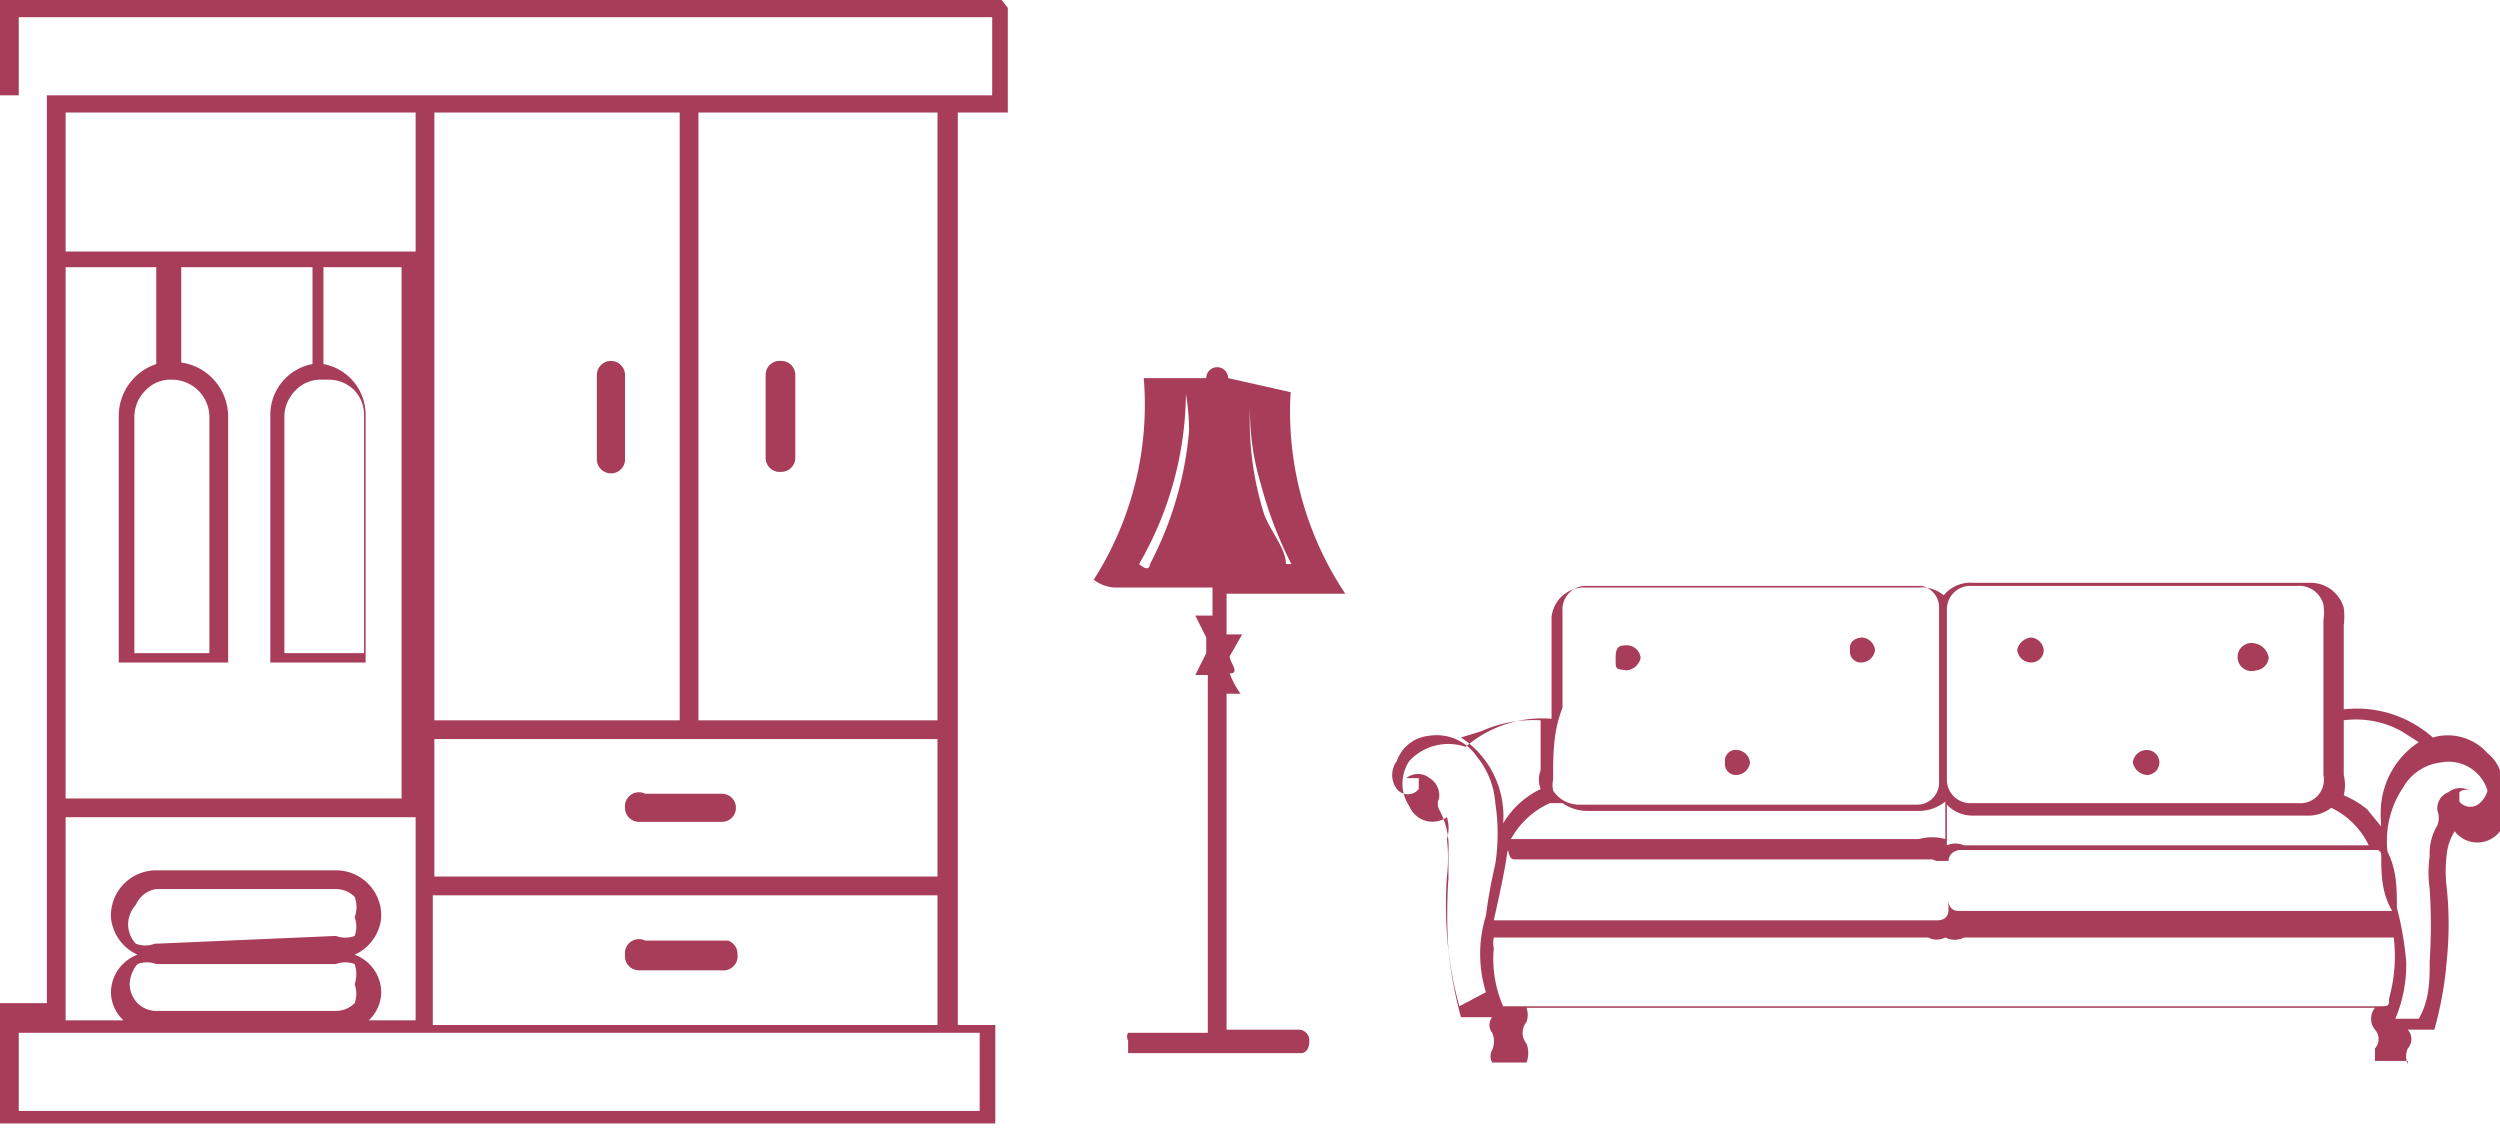
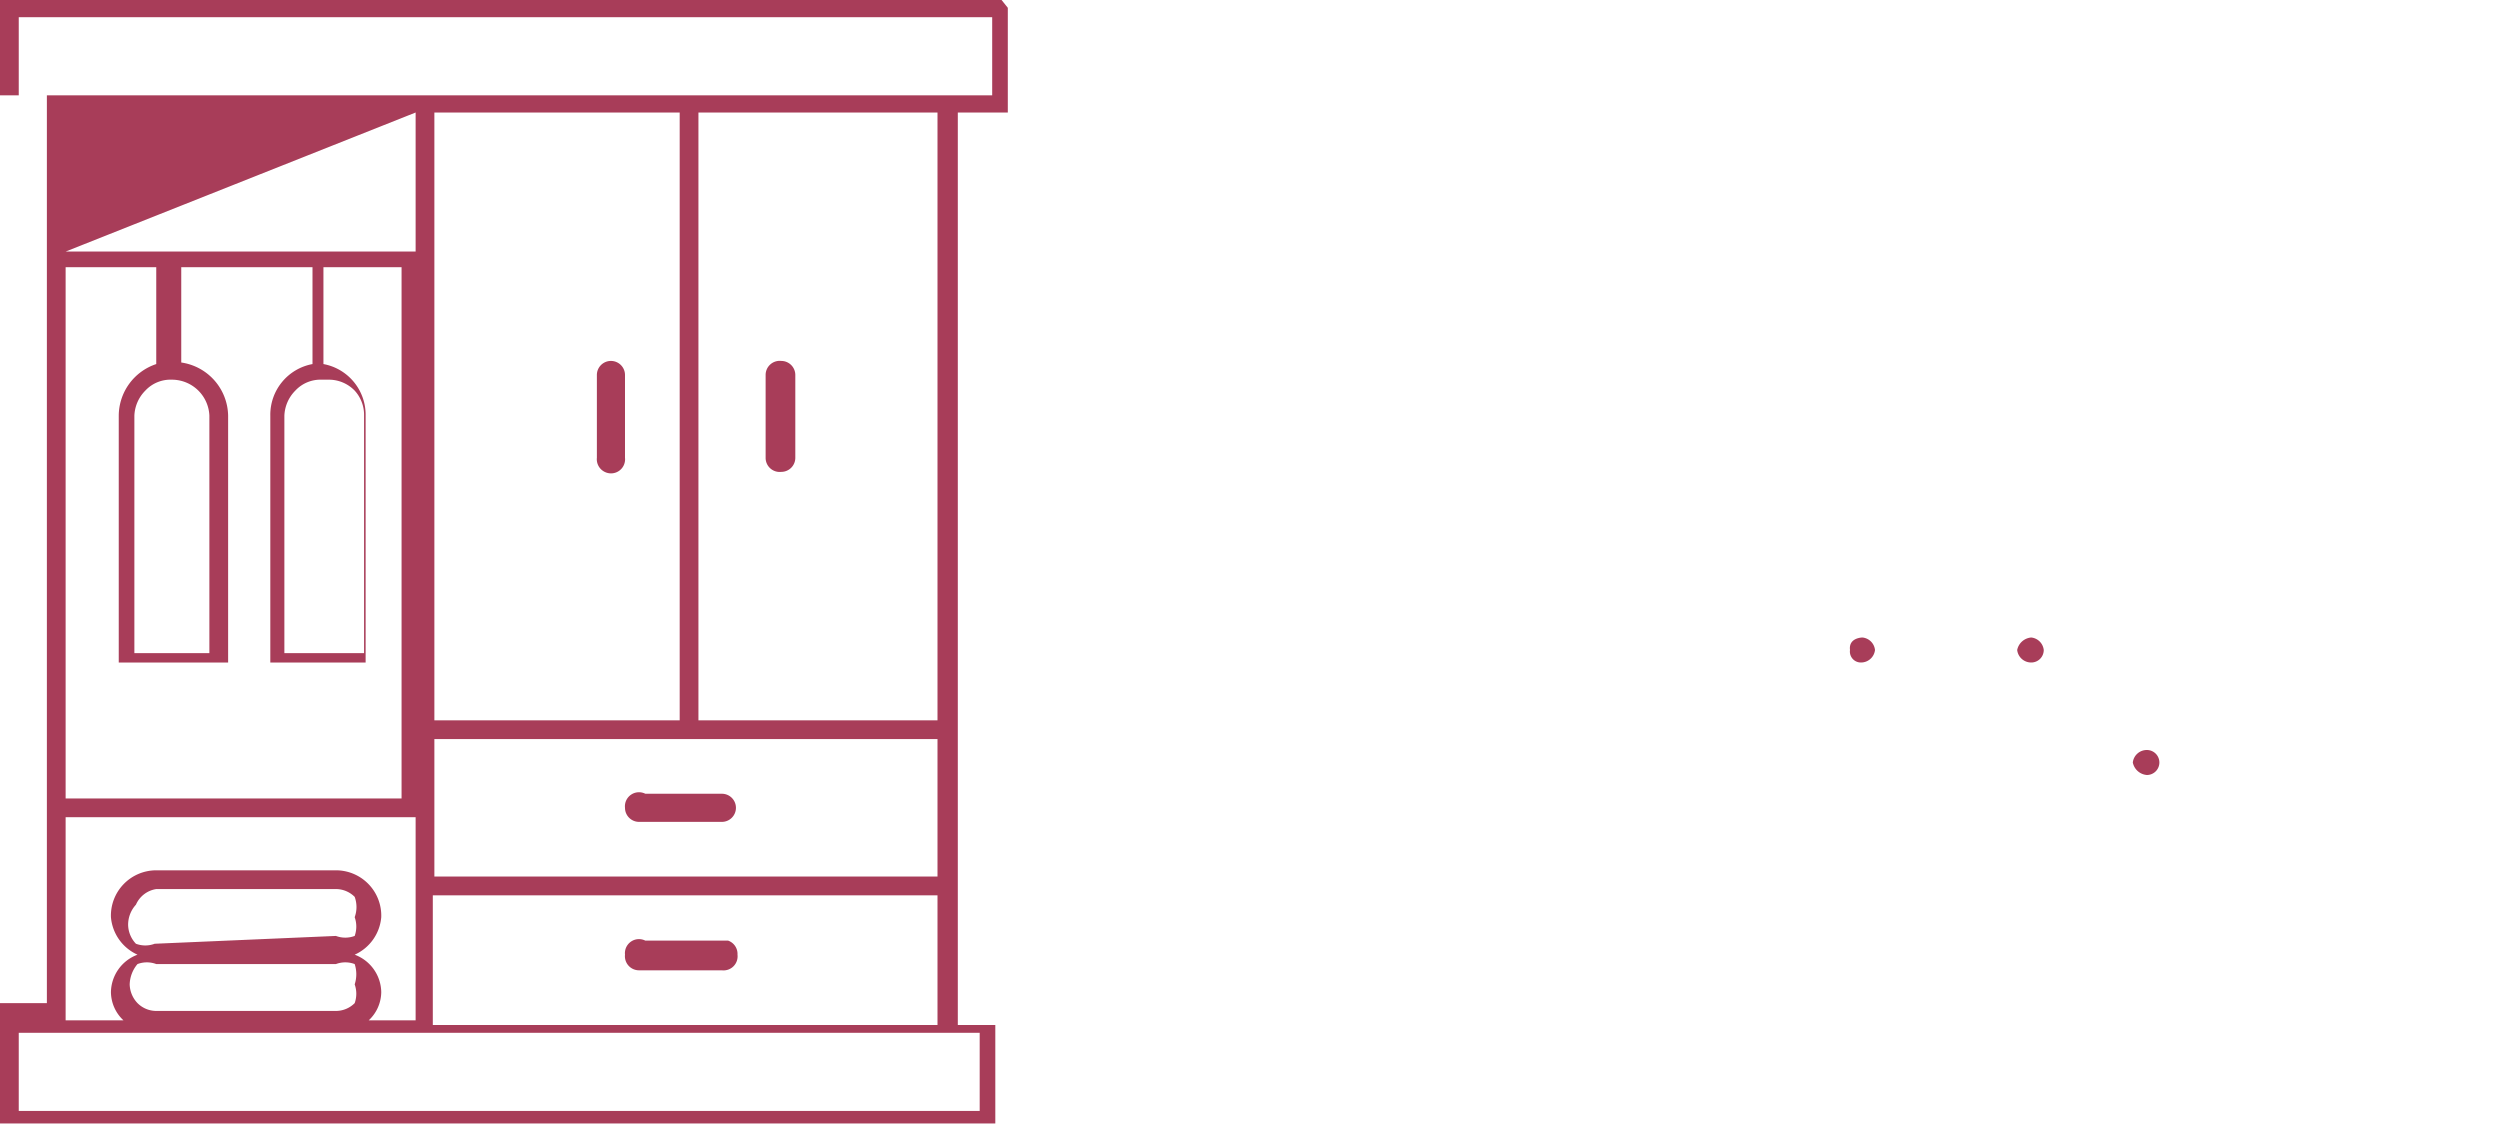
<svg xmlns="http://www.w3.org/2000/svg" viewBox="0 0 16 7.23" data-sanitized-data-name="Layer 1" data-name="Layer 1" id="Layer_1">
  <defs>
    <style>.cls-1{fill:#a83d59;}</style>
  </defs>
  <title>Favicon</title>
-   <path transform="translate(0 -4.39)" d="M7.86,6.81a.07.07,0,0,0-.14,0h-.4A2.08,2.08,0,0,1,7,8.1a.24.24,0,0,0,.13.05l.49,0h.14v.18H7.65l.07.14,0,0s0,.07,0,.1a0,0,0,0,0,0,0l0,0-.07.14h.08V11H7.64l-.3,0-.12,0a.05.05,0,0,0,0,.05s0,.07,0,.08l.18,0,.13,0h.53l.16,0,.11,0s.05,0,.05-.08a.07.07,0,0,0-.06-.07l-.08,0-.34,0H7.85V8.83h.09a.54.54,0,0,1-.07-.13h0c.07,0,0-.07,0-.11s0,0,0,0l0,0,.08-.14H7.85V8.19h.06l.37,0,.26,0s.05,0,.07,0a2.1,2.1,0,0,1-.35-1.29Zm-.25.34A2.25,2.25,0,0,1,7.36,8s0,.06-.07,0a2.21,2.21,0,0,0,.3-1.09s0,0,0,0A1.48,1.48,0,0,1,7.61,7.15ZM7.76,8c0-.36,0-.72,0-1.09h0c0,.36,0,.72,0,1.08Zm.53,0a0,0,0,0,1-.06,0c0-.1-.1-.21-.14-.32A2,2,0,0,1,8,7v0H8s0,0,0,0a1.61,1.61,0,0,0,.07.49,2.54,2.54,0,0,0,.2.52S8.28,8,8.29,8Z" class="cls-1" />
-   <path transform="translate(0 -4.39)" d="M6.41,4.39H0a.08.08,0,0,0,0,0v.61s0,0,0,0H.3v5.81H0S0,11,0,11v.58l0,0H6.37l0,0V11s0,0,0-.05H6.13V5.11h.32s0,0,0,0V4.44a.08.08,0,0,0,0,0ZM.12,4.5H6.35V5H.12ZM6,10H2.78V9.12H6Zm-3.23.95v-.83H6v.83ZM.42,6.1H1v.62a.35.35,0,0,0-.24.33V8.63s0,0,0,0l.05,0h.6l.05,0s0,0,0,0V7.05a.35.35,0,0,0-.3-.34V6.1H2v.62a.33.33,0,0,0-.27.33V8.63s0,0,0,0l0,0h.61l0,0s0,0,0,0V7.05a.33.33,0,0,0-.27-.33V6.1h.5V9.5H.42Zm.68.72h0a.24.24,0,0,1,.24.23V8.57H.86V7.05a.24.24,0,0,1,.07-.16A.22.22,0,0,1,1.1,6.82Zm1,0h0a.23.23,0,0,1,.17.07.23.23,0,0,1,.06.16V8.57H1.82V7.05a.24.24,0,0,1,.07-.16A.22.22,0,0,1,2.06,6.82ZM4.35,9H2.78V5.11H4.35ZM2.66,5.11V6H.42V5.11ZM.42,9.62H2.66v1.3h-.3a.25.25,0,0,0,.08-.18.26.26,0,0,0-.17-.24.29.29,0,0,0,.17-.24.29.29,0,0,0-.29-.3H1a.29.29,0,0,0-.29.3.29.29,0,0,0,.17.24.26.26,0,0,0-.17.24.25.25,0,0,0,.08.18H.42Zm.57.81a.17.17,0,0,1-.12,0,.18.18,0,0,1-.05-.12.19.19,0,0,1,.05-.13A.17.17,0,0,1,1,10.08H2.15a.17.17,0,0,1,.12.05.19.19,0,0,1,0,.13.18.18,0,0,1,0,.12.17.17,0,0,1-.12,0Zm1.16.13a.17.17,0,0,1,.12,0,.21.21,0,0,1,0,.13.18.18,0,0,1,0,.12.17.17,0,0,1-.12.05H1a.17.17,0,0,1-.12-.05.18.18,0,0,1-.05-.12.21.21,0,0,1,.05-.13.17.17,0,0,1,.12,0Zm4.12.94H.12V11H6.27ZM6,9H4.47V5.11H6Z" class="cls-1" />
+   <path transform="translate(0 -4.39)" d="M6.41,4.39H0a.08.08,0,0,0,0,0v.61s0,0,0,0H.3v5.81H0S0,11,0,11v.58l0,0H6.37l0,0V11s0,0,0-.05H6.13V5.11h.32s0,0,0,0V4.44a.08.08,0,0,0,0,0ZM.12,4.5H6.35V5H.12ZM6,10H2.78V9.12H6Zm-3.23.95v-.83H6v.83ZM.42,6.1H1v.62a.35.35,0,0,0-.24.33V8.63s0,0,0,0l.05,0h.6l.05,0s0,0,0,0V7.05a.35.35,0,0,0-.3-.34V6.1H2v.62a.33.33,0,0,0-.27.33V8.63s0,0,0,0l0,0h.61l0,0s0,0,0,0V7.05a.33.33,0,0,0-.27-.33V6.1h.5V9.5H.42Zm.68.72h0a.24.24,0,0,1,.24.23V8.57H.86V7.05a.24.24,0,0,1,.07-.16A.22.22,0,0,1,1.1,6.82Zm1,0h0a.23.23,0,0,1,.17.07.23.23,0,0,1,.06.16V8.57H1.82V7.05a.24.24,0,0,1,.07-.16A.22.22,0,0,1,2.06,6.82ZM4.35,9H2.78V5.11H4.35ZM2.66,5.11V6H.42ZM.42,9.62H2.66v1.3h-.3a.25.25,0,0,0,.08-.18.26.26,0,0,0-.17-.24.29.29,0,0,0,.17-.24.29.29,0,0,0-.29-.3H1a.29.29,0,0,0-.29.3.29.29,0,0,0,.17.24.26.26,0,0,0-.17.24.25.25,0,0,0,.08.18H.42Zm.57.81a.17.17,0,0,1-.12,0,.18.18,0,0,1-.05-.12.19.19,0,0,1,.05-.13A.17.17,0,0,1,1,10.08H2.15a.17.17,0,0,1,.12.05.19.19,0,0,1,0,.13.18.18,0,0,1,0,.12.17.17,0,0,1-.12,0Zm1.16.13a.17.17,0,0,1,.12,0,.21.21,0,0,1,0,.13.18.18,0,0,1,0,.12.17.17,0,0,1-.12.05H1a.17.17,0,0,1-.12-.05.18.18,0,0,1-.05-.12.21.21,0,0,1,.05-.13.17.17,0,0,1,.12,0Zm4.12.94H.12V11H6.27ZM6,9H4.47V5.11H6Z" class="cls-1" />
  <path transform="translate(0 -4.39)" d="M3.87,7.41A.09.09,0,0,0,4,7.32V6.79a.09.09,0,0,0-.18,0v.53A.09.09,0,0,0,3.87,7.41Z" class="cls-1" />
  <path transform="translate(0 -4.39)" d="M4,9.56a.09.09,0,0,0,.09.09h.53a.09.09,0,1,0,0-.18H4.13A.09.09,0,0,0,4,9.56Z" class="cls-1" />
  <path transform="translate(0 -4.39)" d="M4.66,10.41H4.13A.09.09,0,0,0,4,10.5a.09.09,0,0,0,.09.1h.53a.09.09,0,0,0,.1-.1A.09.09,0,0,0,4.66,10.41Z" class="cls-1" />
  <path transform="translate(0 -4.39)" d="M5,7.41a.09.09,0,0,0,.09-.09V6.79A.09.09,0,0,0,5,6.7a.09.09,0,0,0-.1.09v.53A.09.09,0,0,0,5,7.41Z" class="cls-1" />
-   <path transform="translate(0 -4.39)" d="M15.92,9.21a.34.34,0,0,0-.35-.1h0A.73.73,0,0,0,15,8.93s0,0,0,0l0-.54a.41.41,0,0,0,0-.11.22.22,0,0,0-.22-.16H12.63a.22.22,0,0,0-.19.08s0,0,0,0l0,0a.22.22,0,0,0-.16-.05H10.14a.21.21,0,0,0-.21.19c0,.12,0,.23,0,.35s0,.2,0,.3,0,0,0,0a.75.75,0,0,0-.55.18h0a.34.34,0,0,0-.36.09.26.26,0,0,0,0,.29.16.16,0,0,0,.24.07h0a.23.23,0,0,1,0,.14,1,1,0,0,1,0,.24,2.76,2.76,0,0,0,.09.9,0,0,0,0,0,.05,0h.15s0,0,0,0a.08.08,0,0,0,0,.1l0,0a.14.14,0,0,1,0,.11.08.08,0,0,0,0,.08v0a0,0,0,0,0,0,0h.22a.17.17,0,0,0,0-.12.11.11,0,0,1,0-.14s0,0,0,0a.14.14,0,0,0,0-.09h5.43a.11.11,0,0,0,0,.14h0a.09.09,0,0,1,0,.12l0,0v.08s0,0,0,0h.21s0,0,0,0V11.2s0,0,0,0,0,0,0,0a.12.12,0,0,1,0-.1.09.09,0,0,0,0-.12h.17s0,0,0,0a2.36,2.36,0,0,0,.08-.45,2.26,2.26,0,0,0,0-.45.89.89,0,0,1,0-.23.34.34,0,0,1,.05-.14h0A.16.16,0,0,0,16,9.49.25.25,0,0,0,15.92,9.21ZM15,9a.6.6,0,0,1,.37.07l.11.07a0,0,0,0,1,0,0,.54.54,0,0,0-.24.39.76.76,0,0,0,0,.15l-.09-.11A.58.58,0,0,0,15,9.48s0,0,0,0a.27.27,0,0,0,0-.13c0-.1,0-.21,0-.31S15,9,15,9Zm.24.86c0,.12,0,.24.07.36s0,0,0,0l0,0H12.53s-.06,0-.06-.07V9.9s0-.06.07-.07h2.68S15.24,9.84,15.24,9.86ZM12.6,8.14h2.1a.16.16,0,0,1,.17.12.34.34,0,0,1,0,.1c0,.15,0,.31,0,.46l0,.53a.15.15,0,0,1-.16.18H12.6a.15.15,0,0,1-.14-.15V8.29A.15.15,0,0,1,12.6,8.14Zm-.14,1.4h0a.23.23,0,0,0,.17.07l1.34,0h.81a.24.24,0,0,0,.14-.05h0a.51.51,0,0,1,.24.24H12.57a.14.14,0,0,0-.11,0ZM10,8.92l0-.45c0-.06,0-.12,0-.19a.15.15,0,0,1,.16-.14h2.14a.14.14,0,0,1,.11.14V9.4a.14.14,0,0,1-.14.14H10.1a.2.2,0,0,1-.16-.09.17.17,0,0,1,0-.07C9.94,9.22,9.94,9.07,10,8.92Zm0,.61h0a.28.28,0,0,0,.16.05h2.12a.27.27,0,0,0,.17-.06v.24a.32.32,0,0,0-.17,0H9.67A.53.53,0,0,1,9.92,9.53Zm2.47.37v.32s0,.06-.07.06H9.56s0,0,0,0,.06-.26.08-.39,0,0,.05,0h2.67A.06.06,0,0,1,12.39,9.9ZM9.48,9.07A.81.81,0,0,1,9.86,9s0,0,0,0,0,.21,0,.32a.17.17,0,0,0,0,.12h0a.56.56,0,0,0-.24.22.6.6,0,0,0-.27-.55Zm-.14,1.76s0,0,0,0a2.29,2.29,0,0,1-.07-.36,3.46,3.46,0,0,1,0-.46c0-.05,0-.11,0-.17a.49.49,0,0,0-.06-.27.08.08,0,0,1,0-.07.13.13,0,0,0-.06-.13.12.12,0,0,0-.15,0s0,0,0,0a0,0,0,0,0,0,0s.05,0,.08,0a0,0,0,0,1,0,.07.09.09,0,0,1-.14,0,.15.15,0,0,1,0-.18.24.24,0,0,1,.2-.16.31.31,0,0,1,.31.13.53.53,0,0,1,.12.3,1.29,1.29,0,0,1,0,.39,3.23,3.23,0,0,0-.06.33.83.83,0,0,0,0,.49v0Zm5.95-.05c0,.05,0,.05-.07.05H9.62s0,0,0,0a.76.76,0,0,1-.06-.37.2.2,0,0,1,0-.07h2.78a.12.12,0,0,0,.11,0s0,0,0,0a.13.13,0,0,0,.12,0h2.75s0,0,0,0A1,1,0,0,1,15.29,10.78Zm.59-1.26a.09.09,0,0,1-.14,0,0,0,0,0,1,0-.06.06.06,0,0,1,.08,0s0,0,0,0,0,0,0,0a.12.12,0,0,0-.15,0,.11.11,0,0,0-.07.12.13.13,0,0,1,0,.09.35.35,0,0,0-.05.2.74.74,0,0,0,0,.21,3.57,3.57,0,0,1,0,.46c0,.12,0,.25-.07.37a0,0,0,0,1,0,0h-.15s0,0,0,0a.89.89,0,0,0,.07-.36,2,2,0,0,0-.06-.35c0-.12,0-.24-.06-.36a.61.61,0,0,1,.1-.41.32.32,0,0,1,.24-.16.26.26,0,0,1,.3.18A.15.15,0,0,1,15.88,9.52Z" class="cls-1" />
-   <path transform="translate(0 -4.39)" d="M10.5,8.6a.09.09,0,0,0-.08-.08c-.05,0-.08,0-.08.08s0,.07.07.08A.1.1,0,0,0,10.5,8.6Z" class="cls-1" />
  <path transform="translate(0 -4.39)" d="M12,8.55a.09.09,0,0,0-.08-.08s-.09,0-.08.08a.07.07,0,0,0,.07.08A.09.09,0,0,0,12,8.55Z" class="cls-1" />
-   <path transform="translate(0 -4.39)" d="M11.2,9.27a.09.09,0,0,0-.08-.08.07.07,0,0,0-.08.08.07.07,0,0,0,.07.08A.09.09,0,0,0,11.2,9.27Z" class="cls-1" />
  <path transform="translate(0 -4.39)" d="M13,8.63a.08.08,0,0,0,.08-.08A.09.09,0,0,0,13,8.47a.1.1,0,0,0-.09.08A.09.09,0,0,0,13,8.63Z" class="cls-1" />
-   <path transform="translate(0 -4.39)" d="M14.44,8.68a.09.09,0,0,0,.08-.08.11.11,0,0,0-.08-.09.09.09,0,1,0,0,.17Z" class="cls-1" />
  <path transform="translate(0 -4.39)" d="M13.74,9.35a.08.08,0,1,0,0-.16.09.09,0,0,0-.09.08A.1.1,0,0,0,13.74,9.35Z" class="cls-1" />
</svg>